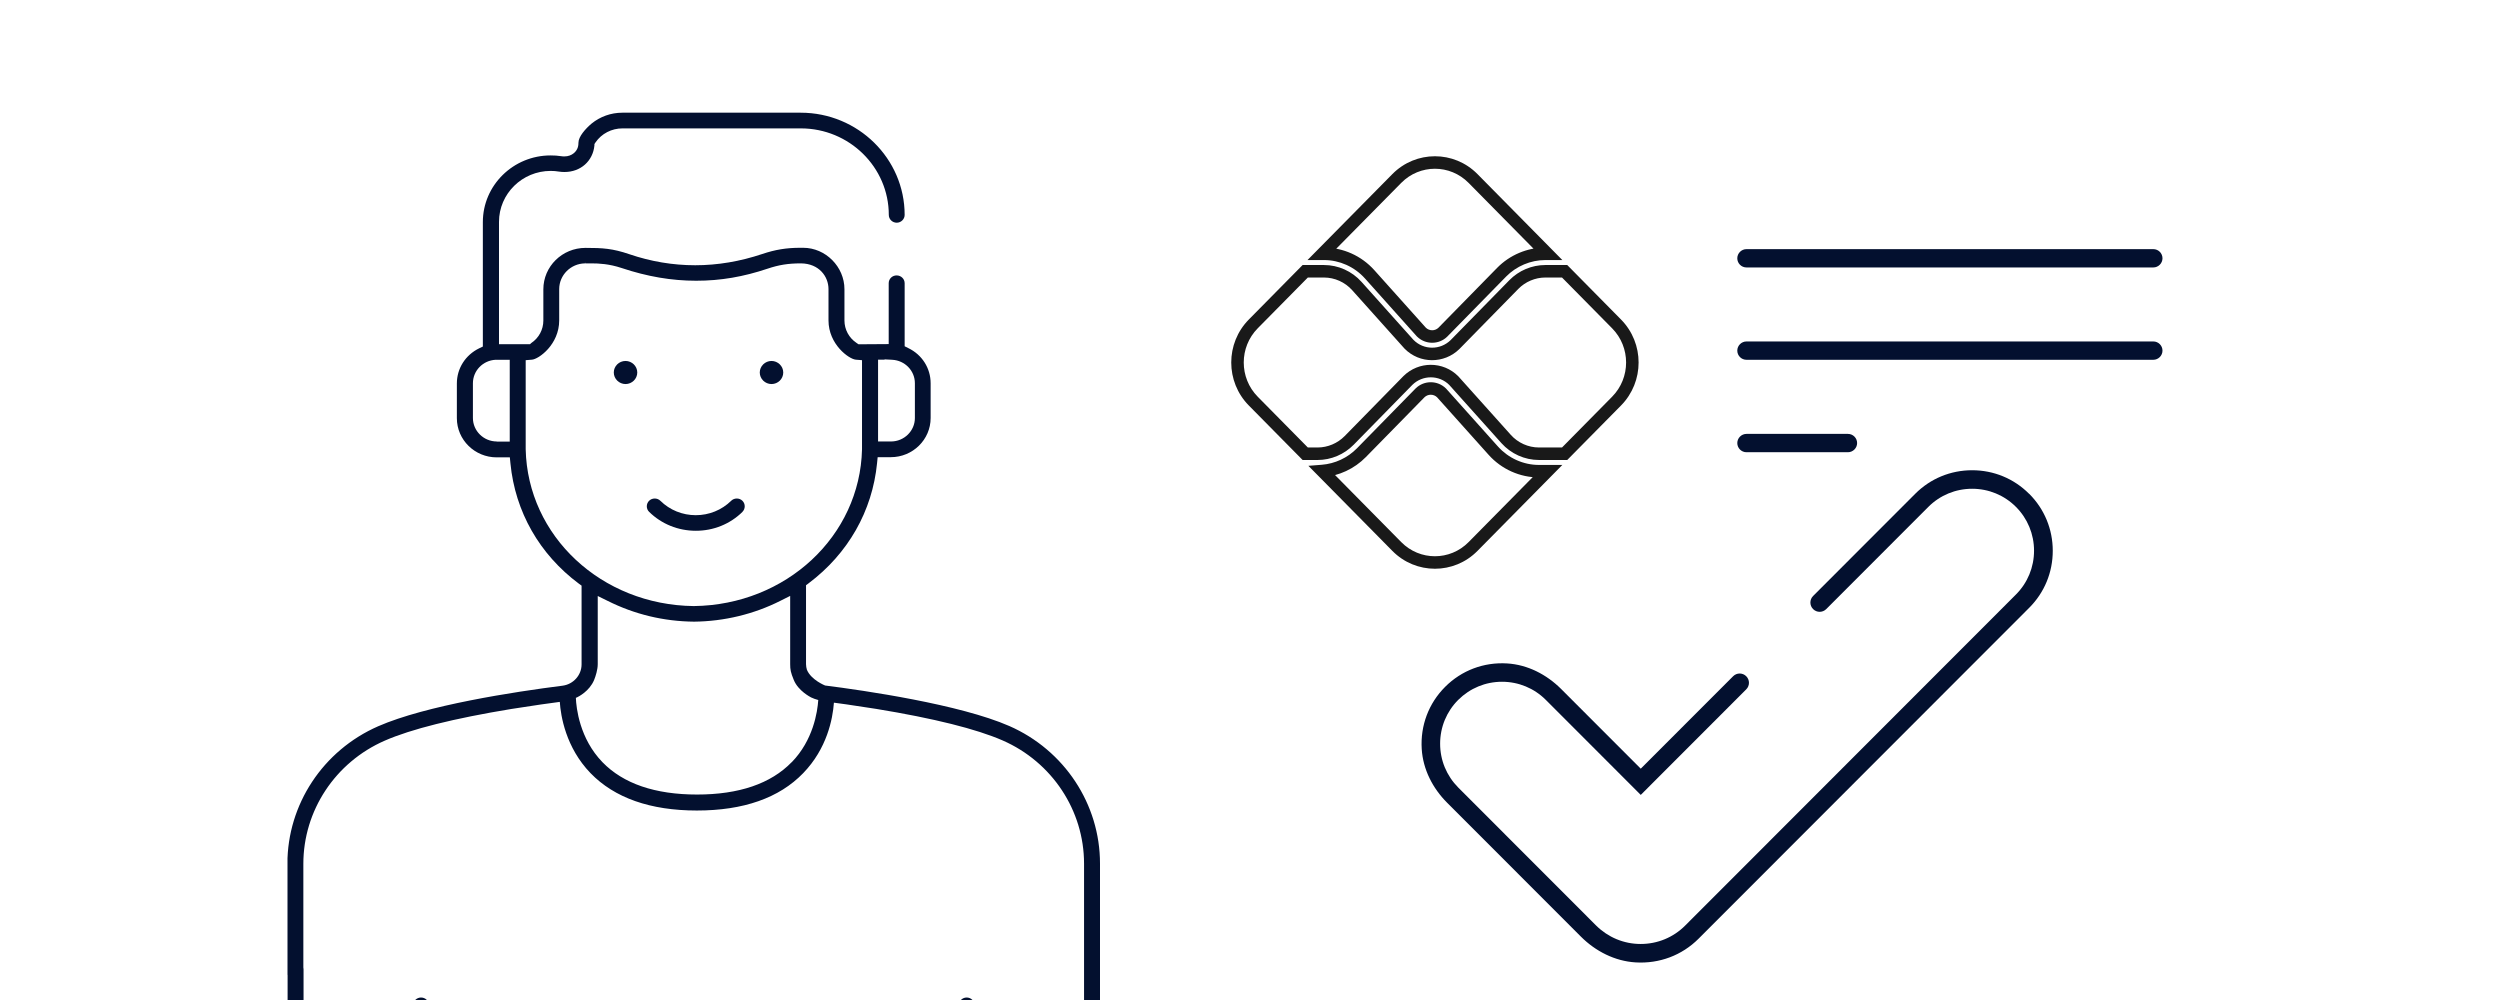
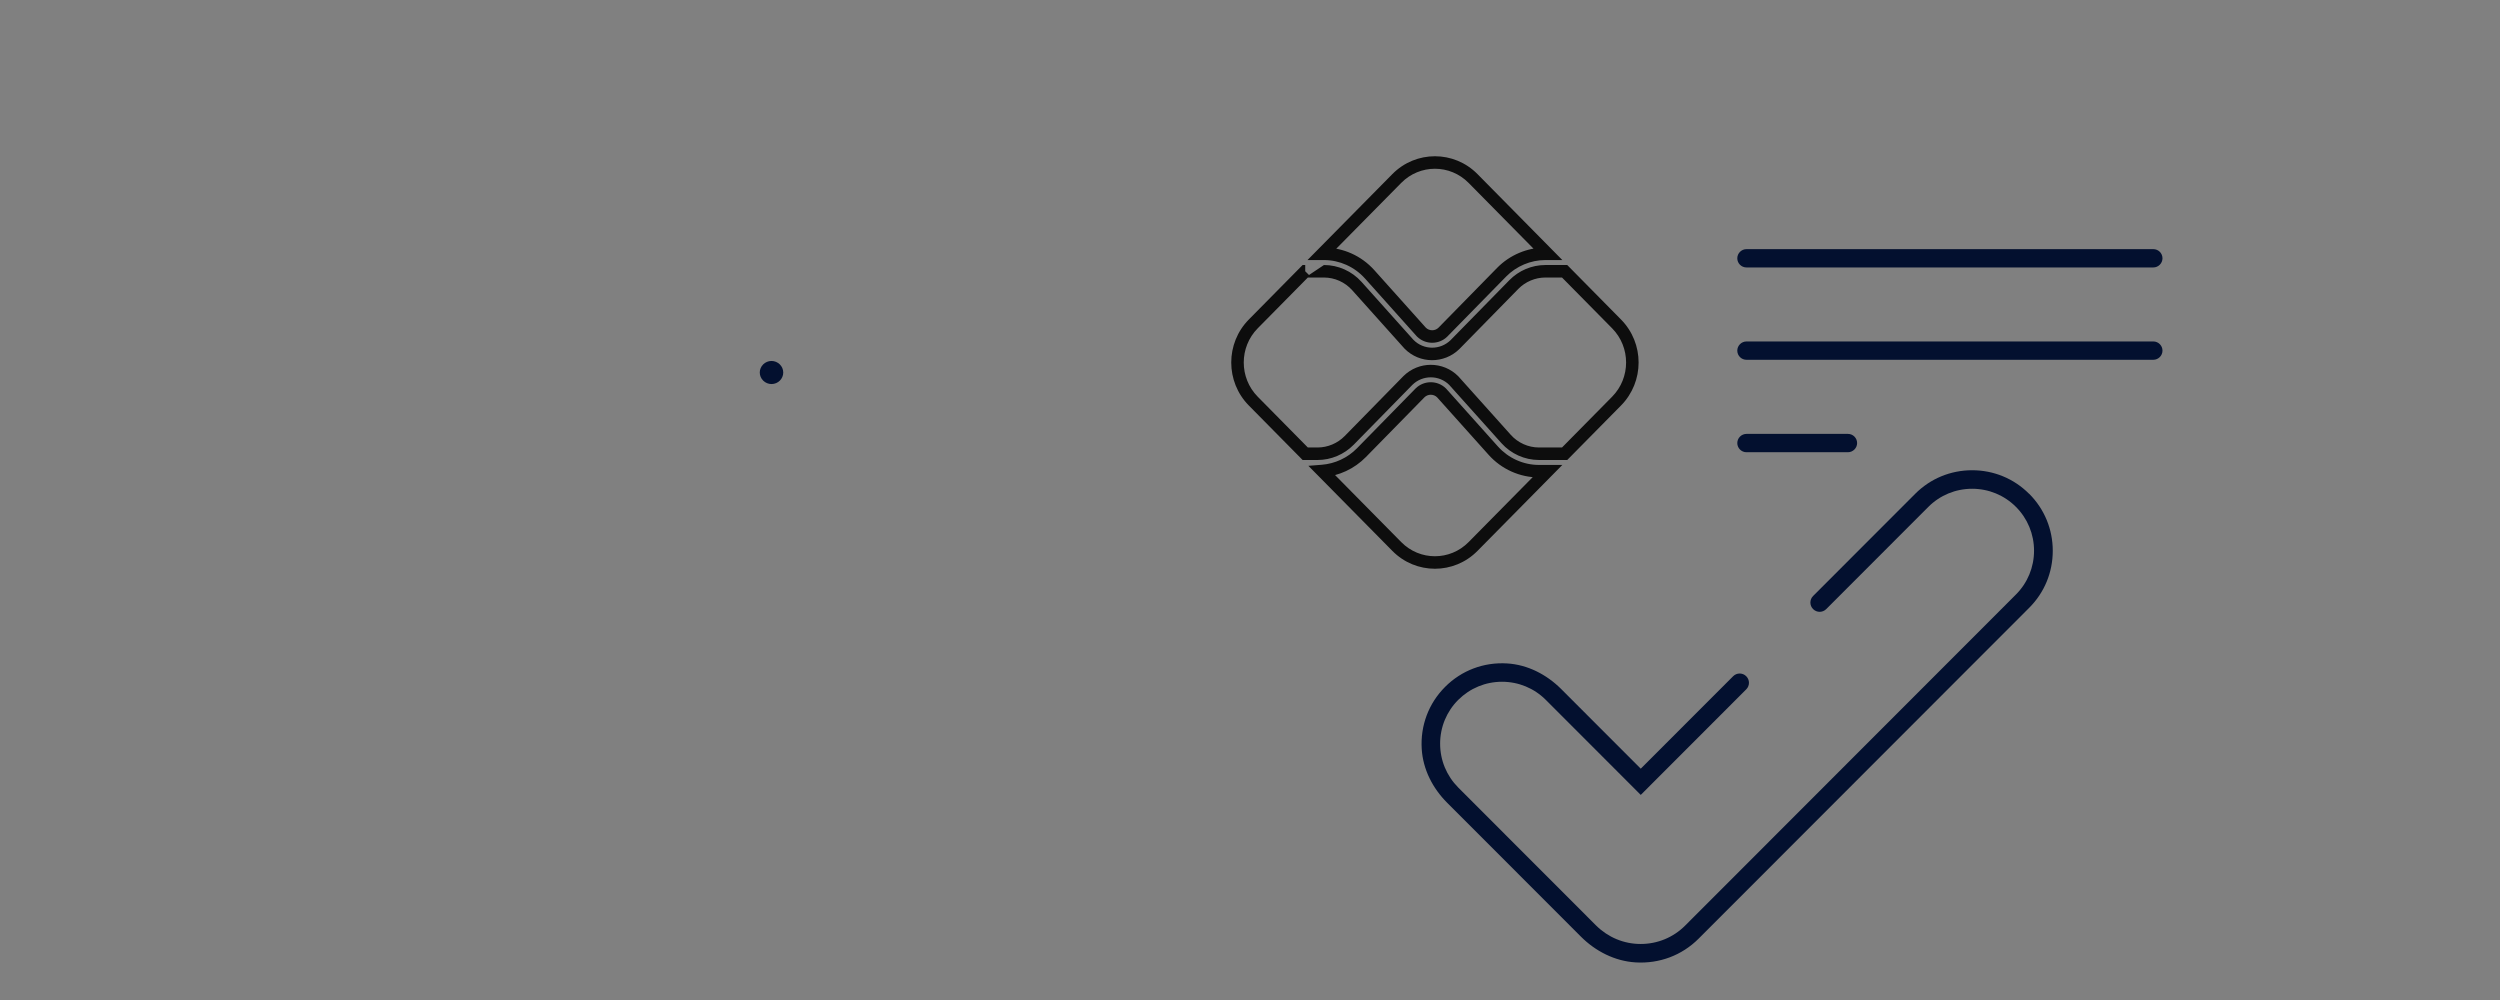
<svg xmlns="http://www.w3.org/2000/svg" width="200" height="80" viewBox="0 0 200 80" fill="none">
  <rect x="0" y="0" width="200" height="80" fill="#808080" stroke="none" />
  <g clip-path="url(#clip0_331_4118)">
-     <rect width="200" height="80" fill="white" />
    <g clip-path="url(#clip1_331_4118)">
      <path d="M61.72 30.724C62.242 30.724 62.66 30.306 62.66 29.8C62.66 29.295 62.234 28.877 61.72 28.877C61.207 28.877 60.781 29.295 60.781 29.8C60.781 30.306 61.207 30.724 61.72 30.724Z" fill="#03102F" />
-       <path d="M80.752 58.084C76.787 56.348 69.121 55.235 66.007 54.84C66.007 54.84 64.891 54.398 64.554 53.585C64.514 53.443 64.482 53.293 64.482 53.135V46.82L64.691 46.662C67.845 44.294 69.787 40.884 70.165 37.055L70.213 36.574H71.264C73.022 36.574 74.451 35.168 74.451 33.44V30.661C74.451 29.461 73.769 28.38 72.669 27.851L72.372 27.701V22.657C72.372 22.309 72.083 22.033 71.73 22.033C71.561 22.033 71.401 22.096 71.28 22.214C71.16 22.333 71.096 22.491 71.096 22.657V27.527L68.68 27.543L68.519 27.432C67.917 27.03 67.556 26.359 67.556 25.64V23.138C67.556 21.338 66.047 19.823 64.257 19.823H64.008C62.909 19.823 62.01 19.973 60.982 20.32C59.216 20.912 57.41 21.22 55.62 21.22C53.831 21.22 52.057 20.92 50.347 20.336C49.006 19.878 48.212 19.831 46.839 19.831C44.977 19.831 43.468 21.314 43.468 23.146V25.648C43.468 26.367 43.107 27.038 42.505 27.44L42.401 27.535H39.92V17.747C39.92 15.505 41.774 13.673 44.054 13.673C44.271 13.673 44.504 13.689 44.728 13.729C44.873 13.752 45.017 13.76 45.162 13.76C46.454 13.76 47.433 12.884 47.554 11.637V11.526L47.642 11.392C48.123 10.689 48.934 10.271 49.793 10.271H64.064C67.941 10.271 71.104 13.373 71.104 17.194C71.104 17.541 71.393 17.817 71.738 17.817C72.083 17.817 72.372 17.533 72.372 17.194C72.372 12.687 68.64 9.016 64.056 9.016H49.785C48.87 9.016 48.011 9.332 47.329 9.884C46.839 10.295 46.277 10.934 46.277 11.408C46.277 11.629 46.245 11.968 45.908 12.252C45.708 12.418 45.451 12.513 45.154 12.513C45.073 12.513 45.001 12.513 44.913 12.497C44.624 12.45 44.335 12.434 44.046 12.434C41.06 12.434 38.628 14.826 38.628 17.762V27.724L38.331 27.866C37.231 28.403 36.549 29.477 36.549 30.677V33.455C36.549 35.184 37.978 36.589 39.736 36.589H40.787L40.835 37.071C41.212 40.939 43.163 44.349 46.309 46.694L46.526 46.851V53.151C46.526 54.011 45.868 54.745 45.001 54.856C41.14 55.345 34.085 56.427 30.256 58.1C25.841 60.034 22.992 64.352 22.992 69.104V77.876C22.992 78.224 23.281 78.5 23.634 78.5C23.987 78.5 24.268 78.216 24.268 77.876V69.104C24.268 64.85 26.821 60.982 30.778 59.253C32.889 58.329 36.3 57.477 40.9 56.719L43.291 56.356C43.821 56.277 44.319 56.214 44.784 56.151C44.857 57.264 45.258 59.797 47.241 61.85C49.159 63.831 52.025 64.842 55.749 64.842C59.473 64.842 62.339 63.839 64.257 61.85C66.159 59.884 66.617 57.524 66.713 56.214C67.026 56.253 67.355 56.3 67.701 56.348L70.093 56.711C74.716 57.469 78.119 58.321 80.214 59.237C84.163 60.966 86.724 64.834 86.724 69.089V83.085C86.724 84.561 85.504 85.753 84.011 85.753H77.967V80.424C77.967 80.077 77.678 79.801 77.333 79.801C76.987 79.801 76.698 80.085 76.698 80.424V85.753H34.318V80.424C34.318 80.077 34.029 79.801 33.684 79.801C33.338 79.801 33.041 80.085 33.041 80.424V85.753H26.997C25.496 85.753 24.284 84.553 24.284 83.085V77.543C24.284 77.196 23.995 76.919 23.65 76.919C23.305 76.919 23.008 77.188 23.008 77.535V83.077C23.008 85.24 24.798 87 26.997 87H84.011C86.21 87 88 85.24 88 83.077V69.081C88 64.329 85.15 60.011 80.736 58.077L80.752 58.084ZM70.245 28.774H70.719L70.807 28.751L71.377 28.782C72.396 28.837 73.191 29.658 73.191 30.661V33.44C73.191 34.474 72.332 35.318 71.28 35.318H70.245V28.774ZM39.744 35.318C38.692 35.318 37.833 34.474 37.833 33.44V30.661C37.833 29.658 38.628 28.837 39.647 28.782C39.688 28.782 39.72 28.782 39.816 28.782H40.779V35.326H39.744V35.318ZM42.055 35.934V28.814L42.553 28.774C43.099 28.735 44.736 27.559 44.736 25.633V23.13C44.736 22.009 45.659 21.086 46.799 21.07V20.967L46.815 21.07H47.313C47.915 21.07 48.733 21.109 49.729 21.441C51.784 22.128 53.734 22.459 55.693 22.459C57.651 22.459 59.473 22.143 61.4 21.496C62.315 21.188 63.061 21.07 64.081 21.07C65.525 21.086 66.28 22.12 66.28 23.13V25.633C66.28 27.551 67.917 28.727 68.463 28.774L68.961 28.814V35.95C68.8 42.889 62.885 48.399 55.5 48.486C48.115 48.399 42.208 42.889 42.055 35.942V35.934ZM63.334 60.974C61.664 62.695 59.12 63.563 55.765 63.563C52.41 63.563 49.865 62.695 48.196 60.974C46.366 59.087 46.101 56.64 46.069 55.827C46.101 55.819 46.133 55.803 46.165 55.787C46.261 55.74 47.152 55.306 47.529 54.398C47.658 54.082 47.819 53.561 47.819 53.135V47.68L48.605 48.067C50.764 49.149 53.092 49.709 55.524 49.733C57.932 49.709 60.316 49.133 62.427 48.067L63.214 47.672V53.135C63.214 53.569 63.254 53.79 63.503 54.398C63.864 55.282 64.851 55.772 64.891 55.795C65.06 55.874 65.244 55.945 65.461 56.001C65.397 56.971 65.052 59.213 63.342 60.974H63.334Z" fill="#03102F" />
-       <path d="M59.394 40.947C59.514 40.828 59.578 40.67 59.578 40.505C59.578 40.339 59.514 40.181 59.394 40.062C59.273 39.944 59.113 39.881 58.944 39.881C58.776 39.881 58.615 39.944 58.495 40.062C57.74 40.804 56.729 41.215 55.661 41.215C54.594 41.215 53.582 40.804 52.828 40.062C52.707 39.944 52.547 39.881 52.378 39.881C52.21 39.881 52.049 39.944 51.929 40.062C51.808 40.181 51.744 40.339 51.744 40.505C51.744 40.67 51.808 40.828 51.929 40.947C52.924 41.925 54.257 42.462 55.669 42.462C57.082 42.462 58.406 41.925 59.402 40.947H59.394Z" fill="#03102F" />
-       <path d="M50.043 28.877C49.521 28.877 49.103 29.295 49.103 29.8C49.103 30.306 49.529 30.724 50.043 30.724C50.556 30.724 50.982 30.306 50.982 29.8C50.982 29.295 50.556 28.877 50.043 28.877Z" fill="#03102F" />
    </g>
    <g clip-path="url(#clip2_331_4118)">
      <path d="M162.34 39.509C163.555 40.725 164.221 42.34 164.221 44.064C164.221 45.788 163.555 47.404 162.34 48.62L135.888 75.093C134.557 76.426 132.751 77.109 130.845 76.992C129.19 76.892 127.642 76.101 126.469 74.927L115.768 64.217C114.611 63.06 113.837 61.544 113.738 59.92C113.621 58.047 114.295 56.264 115.61 54.949C116.924 53.633 118.705 52.958 120.577 53.075C122.208 53.175 123.723 53.958 124.879 55.107L131.261 61.494L138.65 54.099C138.942 53.808 139.408 53.808 139.699 54.099C139.99 54.391 139.99 54.857 139.699 55.148L131.261 63.593L123.664 55.99C122.732 55.057 121.484 54.541 120.161 54.541C118.838 54.541 117.598 55.057 116.658 55.99C115.726 56.922 115.21 58.172 115.21 59.496C115.21 60.82 115.726 62.06 116.658 63.002L127.683 74.036C128.64 74.985 129.905 75.518 131.253 75.518C132.601 75.518 133.874 74.993 134.823 74.036L161.275 47.562C162.207 46.629 162.723 45.38 162.723 44.056C162.723 42.732 162.207 41.483 161.275 40.55C160.343 39.617 159.095 39.101 157.772 39.101C156.449 39.101 155.201 39.617 154.269 40.55L146.098 48.728C145.806 49.019 145.341 49.019 145.049 48.728C144.758 48.436 144.758 47.97 145.049 47.679L153.22 39.501C154.435 38.285 156.05 37.619 157.772 37.619C159.494 37.619 161.109 38.285 162.324 39.501L162.34 39.509ZM139.716 36.178C139.308 36.178 138.983 35.845 138.983 35.445C138.983 35.045 139.316 34.712 139.716 34.712H147.837C148.245 34.712 148.569 35.045 148.569 35.445C148.569 35.845 148.236 36.178 147.837 36.178H139.716ZM139.716 28.783C139.308 28.783 138.983 28.45 138.983 28.05C138.983 27.65 139.316 27.317 139.716 27.317H172.267C172.675 27.317 172.999 27.65 172.999 28.05C172.999 28.45 172.667 28.783 172.267 28.783H139.716ZM139.716 21.396C139.308 21.396 138.983 21.063 138.983 20.663C138.983 20.264 139.316 19.931 139.716 19.931H172.267C172.675 19.931 172.999 20.264 172.999 20.663C172.999 21.063 172.667 21.396 172.267 21.396H139.716Z" fill="#03102F" />
      <g opacity="0.9">
-         <path d="M119.466 36.057L119.094 36.391L119.094 36.391L119.466 36.057ZM115.322 31.431L115.695 31.097L115.684 31.086L115.673 31.075L115.322 31.431ZM113.604 31.428L113.254 31.071L113.247 31.078L113.604 31.428ZM108.909 36.219L109.266 36.569L109.266 36.569L108.909 36.219ZM105.781 37.679L105.742 37.181L104.67 37.265L105.426 38.03L105.781 37.679ZM111.744 43.72L111.388 44.071L111.388 44.071L111.744 43.72ZM117.843 43.72L117.487 43.368L117.487 43.369L117.843 43.72ZM123.791 37.695L124.147 38.046L124.987 37.195L123.791 37.195L123.791 37.695ZM104.418 36.299L104.062 36.65L104.209 36.799L104.418 36.799L104.418 36.299ZM100.263 32.09L100.619 31.738L100.619 31.738L100.263 32.09ZM107.931 35.236L107.574 34.886L107.573 34.886L107.931 35.236ZM112.635 30.435L112.285 30.078L112.278 30.085L112.635 30.435ZM116.309 30.455L116.685 30.126L116.675 30.114L116.664 30.104L116.309 30.455ZM116.331 30.48L115.954 30.809L115.958 30.814L116.331 30.48ZM120.487 35.118L120.86 34.785L120.86 34.784L120.487 35.118ZM123.119 36.299L123.119 36.799L123.119 36.299ZM125.17 36.299L125.17 36.799L125.379 36.799L125.526 36.65L125.17 36.299ZM129.325 32.09L128.969 31.738L128.969 31.738L129.325 32.09ZM129.325 25.912L128.969 26.263L128.969 26.263L129.325 25.912ZM125.17 21.702L125.526 21.351L125.379 21.202L125.17 21.202L125.17 21.702ZM123.627 21.702L123.627 22.202L123.627 21.702ZM121.105 22.766L121.462 23.116L121.462 23.116L121.105 22.766ZM116.4 27.566L116.75 27.923L116.757 27.916L116.4 27.566ZM112.728 27.546L112.365 27.89L112.372 27.898L112.728 27.546ZM112.705 27.522L112.332 27.856L112.342 27.866L112.705 27.522ZM108.548 22.883L108.176 23.216L108.176 23.217L108.548 22.883ZM104.418 21.702L104.418 21.202L104.209 21.202L104.062 21.351L104.418 21.702ZM100.263 25.912L100.619 26.263L100.619 26.263L100.263 25.912ZM105.796 20.304L105.44 19.953L104.6 20.804L105.796 20.804L105.796 20.304ZM111.744 14.279L111.388 13.928L111.388 13.928L111.744 14.279ZM109.57 21.944L109.943 21.61L109.943 21.61L109.57 21.944ZM113.714 26.569L113.341 26.903L113.351 26.914L113.362 26.925L113.714 26.569ZM115.431 26.571L115.782 26.928L115.788 26.921L115.431 26.571ZM120.127 21.78L119.77 21.43L119.769 21.431L120.127 21.78ZM123.627 20.304L123.627 20.804L123.627 20.304ZM123.791 20.304L123.791 20.804L124.987 20.804L124.147 19.953L123.791 20.304ZM117.843 14.279L117.487 14.63L117.487 14.63L117.843 14.279ZM119.094 36.391C120.121 37.536 121.587 38.195 123.119 38.195L123.119 37.195C121.874 37.195 120.678 36.659 119.839 35.723L119.094 36.391ZM114.95 31.765L119.094 36.391L119.839 35.724L115.695 31.097L114.95 31.765ZM113.954 31.785C114.236 31.509 114.691 31.511 114.971 31.787L115.673 31.075C115.006 30.417 113.927 30.412 113.254 31.071L113.954 31.785ZM109.266 36.569L113.962 31.778L113.247 31.078L108.552 35.87L109.266 36.569ZM105.82 38.178C107.113 38.076 108.349 37.505 109.266 36.569L108.552 35.869C107.805 36.631 106.795 37.098 105.742 37.181L105.82 38.178ZM112.1 43.369L106.137 37.328L105.426 38.03L111.388 44.071L112.1 43.369ZM117.487 43.369C115.999 44.877 113.589 44.877 112.1 43.368L111.388 44.071C113.269 45.976 116.319 45.976 118.199 44.071L117.487 43.369ZM123.435 37.343L117.487 43.368L118.199 44.071L124.147 38.046L123.435 37.343ZM123.119 38.195L123.791 38.195L123.791 37.195L123.119 37.195L123.119 38.195ZM104.774 35.948L100.619 31.738L99.907 32.441L104.062 36.65L104.774 35.948ZM105.409 35.799L104.418 35.799L104.418 36.799L105.409 36.799L105.409 35.799ZM107.573 34.886C107.005 35.466 106.214 35.799 105.409 35.799L105.409 36.799C106.485 36.799 107.532 36.356 108.288 35.585L107.573 34.886ZM112.278 30.085L107.574 34.886L108.288 35.586L112.993 30.785L112.278 30.085ZM114.465 29.186C113.68 29.186 112.893 29.483 112.285 30.078L112.985 30.792C113.399 30.387 113.932 30.186 114.465 30.186L114.465 29.186ZM116.664 30.104C116.062 29.493 115.263 29.186 114.465 29.186L114.465 30.186C115.007 30.186 115.546 30.394 115.953 30.806L116.664 30.104ZM116.707 30.151L116.685 30.126L115.932 30.784L115.954 30.809L116.707 30.151ZM120.86 34.784L116.703 30.147L115.958 30.814L120.115 35.452L120.86 34.784ZM123.119 35.799C122.262 35.799 121.438 35.429 120.86 34.785L120.115 35.452C120.881 36.306 121.975 36.799 123.119 36.799L123.119 35.799ZM125.17 35.799L123.119 35.799L123.119 36.799L125.17 36.799L125.17 35.799ZM128.969 31.738L124.814 35.948L125.526 36.65L129.681 32.441L128.969 31.738ZM128.969 26.263C130.461 27.774 130.461 30.227 128.969 31.738L129.681 32.441C131.557 30.54 131.557 27.461 129.681 25.561L128.969 26.263ZM124.814 22.053L128.969 26.263L129.681 25.561L125.526 21.351L124.814 22.053ZM123.627 22.202L125.17 22.202L125.17 21.202L123.627 21.202L123.627 22.202ZM121.462 23.116C122.031 22.535 122.821 22.202 123.627 22.202L123.627 21.202C122.551 21.202 121.503 21.644 120.748 22.416L121.462 23.116ZM116.757 27.916L121.462 23.116L120.748 22.416L116.043 27.216L116.757 27.916ZM112.372 27.898C113.569 29.11 115.527 29.122 116.75 27.923L116.05 27.209C115.218 28.025 113.891 28.012 113.084 27.195L112.372 27.898ZM112.342 27.866L112.365 27.89L113.091 27.203L113.068 27.178L112.342 27.866ZM108.176 23.217L112.333 27.856L113.077 27.188L108.921 22.549L108.176 23.217ZM105.916 22.202C106.774 22.202 107.598 22.571 108.176 23.216L108.921 22.55C108.155 21.694 107.06 21.202 105.916 21.202L105.916 22.202ZM104.418 22.202L105.916 22.202L105.916 21.202L104.418 21.202L104.418 22.202ZM100.619 26.263L104.774 22.053L104.062 21.351L99.907 25.561L100.619 26.263ZM100.619 31.738C99.127 30.227 99.127 27.774 100.619 26.263L99.907 25.561C98.031 27.461 98.031 30.54 99.907 32.441L100.619 31.738ZM106.152 20.656L112.1 14.63L111.388 13.928L105.44 19.953L106.152 20.656ZM105.917 19.804L105.796 19.804L105.796 20.804L105.917 20.804L105.917 19.804ZM109.943 21.61C108.915 20.464 107.449 19.804 105.917 19.804L105.917 20.804C107.162 20.804 108.358 21.341 109.198 22.278L109.943 21.61ZM114.086 26.235L109.943 21.61L109.198 22.277L113.341 26.903L114.086 26.235ZM115.081 26.214C114.8 26.491 114.345 26.489 114.065 26.213L113.362 26.925C114.03 27.583 115.11 27.588 115.782 26.928L115.081 26.214ZM119.769 21.431L115.074 26.221L115.788 26.921L120.484 22.131L119.769 21.431ZM123.627 19.804C122.186 19.804 120.782 20.398 119.77 21.43L120.483 22.131C121.31 21.288 122.457 20.804 123.627 20.804L123.627 19.804ZM123.791 19.804L123.627 19.804L123.627 20.804L123.791 20.804L123.791 19.804ZM117.487 14.63L123.435 20.656L124.147 19.953L118.199 13.928L117.487 14.63ZM112.099 14.631C113.589 13.123 115.999 13.123 117.487 14.63L118.199 13.928C116.319 12.024 113.269 12.024 111.388 13.928L112.099 14.631Z" fill="black" />
+         <path d="M119.466 36.057L119.094 36.391L119.094 36.391L119.466 36.057ZM115.322 31.431L115.695 31.097L115.684 31.086L115.673 31.075L115.322 31.431ZM113.604 31.428L113.254 31.071L113.247 31.078L113.604 31.428ZM108.909 36.219L109.266 36.569L109.266 36.569L108.909 36.219ZM105.781 37.679L105.742 37.181L104.67 37.265L105.426 38.03L105.781 37.679ZM111.744 43.72L111.388 44.071L111.388 44.071L111.744 43.72ZM117.843 43.72L117.487 43.368L117.487 43.369L117.843 43.72ZM123.791 37.695L124.147 38.046L124.987 37.195L123.791 37.195L123.791 37.695ZM104.418 36.299L104.062 36.65L104.209 36.799L104.418 36.799L104.418 36.299ZM100.263 32.09L100.619 31.738L100.619 31.738L100.263 32.09ZM107.931 35.236L107.574 34.886L107.573 34.886L107.931 35.236ZM112.635 30.435L112.285 30.078L112.278 30.085L112.635 30.435ZM116.309 30.455L116.685 30.126L116.675 30.114L116.664 30.104L116.309 30.455ZM116.331 30.48L115.954 30.809L115.958 30.814L116.331 30.48ZM120.487 35.118L120.86 34.785L120.86 34.784L120.487 35.118ZM123.119 36.299L123.119 36.799L123.119 36.299ZM125.17 36.299L125.17 36.799L125.379 36.799L125.526 36.65L125.17 36.299ZM129.325 32.09L128.969 31.738L128.969 31.738L129.325 32.09ZM129.325 25.912L128.969 26.263L128.969 26.263L129.325 25.912ZM125.17 21.702L125.526 21.351L125.379 21.202L125.17 21.202L125.17 21.702ZM123.627 21.702L123.627 22.202L123.627 21.702ZM121.105 22.766L121.462 23.116L121.462 23.116L121.105 22.766ZM116.4 27.566L116.75 27.923L116.757 27.916L116.4 27.566ZM112.728 27.546L112.365 27.89L112.372 27.898L112.728 27.546ZM112.705 27.522L112.332 27.856L112.342 27.866L112.705 27.522ZM108.548 22.883L108.176 23.216L108.176 23.217L108.548 22.883ZM104.418 21.702L104.418 21.202L104.209 21.202L104.062 21.351L104.418 21.702ZM100.263 25.912L100.619 26.263L100.619 26.263L100.263 25.912ZM105.796 20.304L105.44 19.953L104.6 20.804L105.796 20.804L105.796 20.304ZM111.744 14.279L111.388 13.928L111.388 13.928L111.744 14.279ZM109.57 21.944L109.943 21.61L109.943 21.61L109.57 21.944ZM113.714 26.569L113.341 26.903L113.351 26.914L113.362 26.925L113.714 26.569ZM115.431 26.571L115.782 26.928L115.788 26.921L115.431 26.571ZM120.127 21.78L119.77 21.43L119.769 21.431L120.127 21.78ZM123.627 20.304L123.627 20.804L123.627 20.304ZM123.791 20.304L123.791 20.804L124.987 20.804L124.147 19.953L123.791 20.304ZM117.843 14.279L117.487 14.63L117.487 14.63L117.843 14.279ZM119.094 36.391C120.121 37.536 121.587 38.195 123.119 38.195L123.119 37.195C121.874 37.195 120.678 36.659 119.839 35.723L119.094 36.391ZM114.95 31.765L119.094 36.391L119.839 35.724L115.695 31.097L114.95 31.765ZM113.954 31.785C114.236 31.509 114.691 31.511 114.971 31.787L115.673 31.075C115.006 30.417 113.927 30.412 113.254 31.071L113.954 31.785ZM109.266 36.569L113.962 31.778L113.247 31.078L108.552 35.87L109.266 36.569ZM105.82 38.178C107.113 38.076 108.349 37.505 109.266 36.569L108.552 35.869C107.805 36.631 106.795 37.098 105.742 37.181L105.82 38.178ZM112.1 43.369L106.137 37.328L105.426 38.03L111.388 44.071L112.1 43.369ZM117.487 43.369C115.999 44.877 113.589 44.877 112.1 43.368L111.388 44.071C113.269 45.976 116.319 45.976 118.199 44.071L117.487 43.369ZM123.435 37.343L117.487 43.368L118.199 44.071L124.147 38.046L123.435 37.343ZM123.119 38.195L123.791 38.195L123.791 37.195L123.119 37.195L123.119 38.195ZM104.774 35.948L100.619 31.738L99.907 32.441L104.062 36.65L104.774 35.948ZM105.409 35.799L104.418 35.799L104.418 36.799L105.409 36.799L105.409 35.799ZM107.573 34.886C107.005 35.466 106.214 35.799 105.409 35.799L105.409 36.799C106.485 36.799 107.532 36.356 108.288 35.585L107.573 34.886ZM112.278 30.085L107.574 34.886L108.288 35.586L112.993 30.785L112.278 30.085ZM114.465 29.186C113.68 29.186 112.893 29.483 112.285 30.078L112.985 30.792C113.399 30.387 113.932 30.186 114.465 30.186L114.465 29.186ZM116.664 30.104C116.062 29.493 115.263 29.186 114.465 29.186L114.465 30.186C115.007 30.186 115.546 30.394 115.953 30.806L116.664 30.104ZM116.707 30.151L116.685 30.126L115.932 30.784L115.954 30.809L116.707 30.151ZM120.86 34.784L116.703 30.147L115.958 30.814L120.115 35.452L120.86 34.784ZM123.119 35.799C122.262 35.799 121.438 35.429 120.86 34.785L120.115 35.452C120.881 36.306 121.975 36.799 123.119 36.799L123.119 35.799ZM125.17 35.799L123.119 35.799L123.119 36.799L125.17 36.799L125.17 35.799ZM128.969 31.738L124.814 35.948L125.526 36.65L129.681 32.441L128.969 31.738ZM128.969 26.263C130.461 27.774 130.461 30.227 128.969 31.738L129.681 32.441C131.557 30.54 131.557 27.461 129.681 25.561L128.969 26.263ZM124.814 22.053L128.969 26.263L129.681 25.561L125.526 21.351L124.814 22.053ZM123.627 22.202L125.17 22.202L125.17 21.202L123.627 21.202L123.627 22.202ZM121.462 23.116C122.031 22.535 122.821 22.202 123.627 22.202L123.627 21.202C122.551 21.202 121.503 21.644 120.748 22.416L121.462 23.116ZM116.757 27.916L121.462 23.116L120.748 22.416L116.043 27.216L116.757 27.916ZM112.372 27.898C113.569 29.11 115.527 29.122 116.75 27.923L116.05 27.209C115.218 28.025 113.891 28.012 113.084 27.195L112.372 27.898ZM112.342 27.866L112.365 27.89L113.091 27.203L113.068 27.178L112.342 27.866ZM108.176 23.217L112.333 27.856L113.077 27.188L108.921 22.549L108.176 23.217ZM105.916 22.202C106.774 22.202 107.598 22.571 108.176 23.216L108.921 22.55C108.155 21.694 107.06 21.202 105.916 21.202L105.916 22.202ZM104.418 22.202L105.916 22.202L105.916 21.202L104.418 22.202ZM100.619 26.263L104.774 22.053L104.062 21.351L99.907 25.561L100.619 26.263ZM100.619 31.738C99.127 30.227 99.127 27.774 100.619 26.263L99.907 25.561C98.031 27.461 98.031 30.54 99.907 32.441L100.619 31.738ZM106.152 20.656L112.1 14.63L111.388 13.928L105.44 19.953L106.152 20.656ZM105.917 19.804L105.796 19.804L105.796 20.804L105.917 20.804L105.917 19.804ZM109.943 21.61C108.915 20.464 107.449 19.804 105.917 19.804L105.917 20.804C107.162 20.804 108.358 21.341 109.198 22.278L109.943 21.61ZM114.086 26.235L109.943 21.61L109.198 22.277L113.341 26.903L114.086 26.235ZM115.081 26.214C114.8 26.491 114.345 26.489 114.065 26.213L113.362 26.925C114.03 27.583 115.11 27.588 115.782 26.928L115.081 26.214ZM119.769 21.431L115.074 26.221L115.788 26.921L120.484 22.131L119.769 21.431ZM123.627 19.804C122.186 19.804 120.782 20.398 119.77 21.43L120.483 22.131C121.31 21.288 122.457 20.804 123.627 20.804L123.627 19.804ZM123.791 19.804L123.627 19.804L123.627 20.804L123.791 20.804L123.791 19.804ZM117.487 14.63L123.435 20.656L124.147 19.953L118.199 13.928L117.487 14.63ZM112.099 14.631C113.589 13.123 115.999 13.123 117.487 14.63L118.199 13.928C116.319 12.024 113.269 12.024 111.388 13.928L112.099 14.631Z" fill="black" />
      </g>
    </g>
  </g>
  <defs>
    <clipPath id="clip0_331_4118">
      <rect width="200" height="80" fill="white" />
    </clipPath>
    <clipPath id="clip1_331_4118">
      <rect width="65" height="78" fill="white" transform="translate(23 9)" />
    </clipPath>
    <clipPath id="clip2_331_4118">
      <rect width="84" height="74" fill="white" transform="translate(89 3)" />
    </clipPath>
  </defs>
</svg>